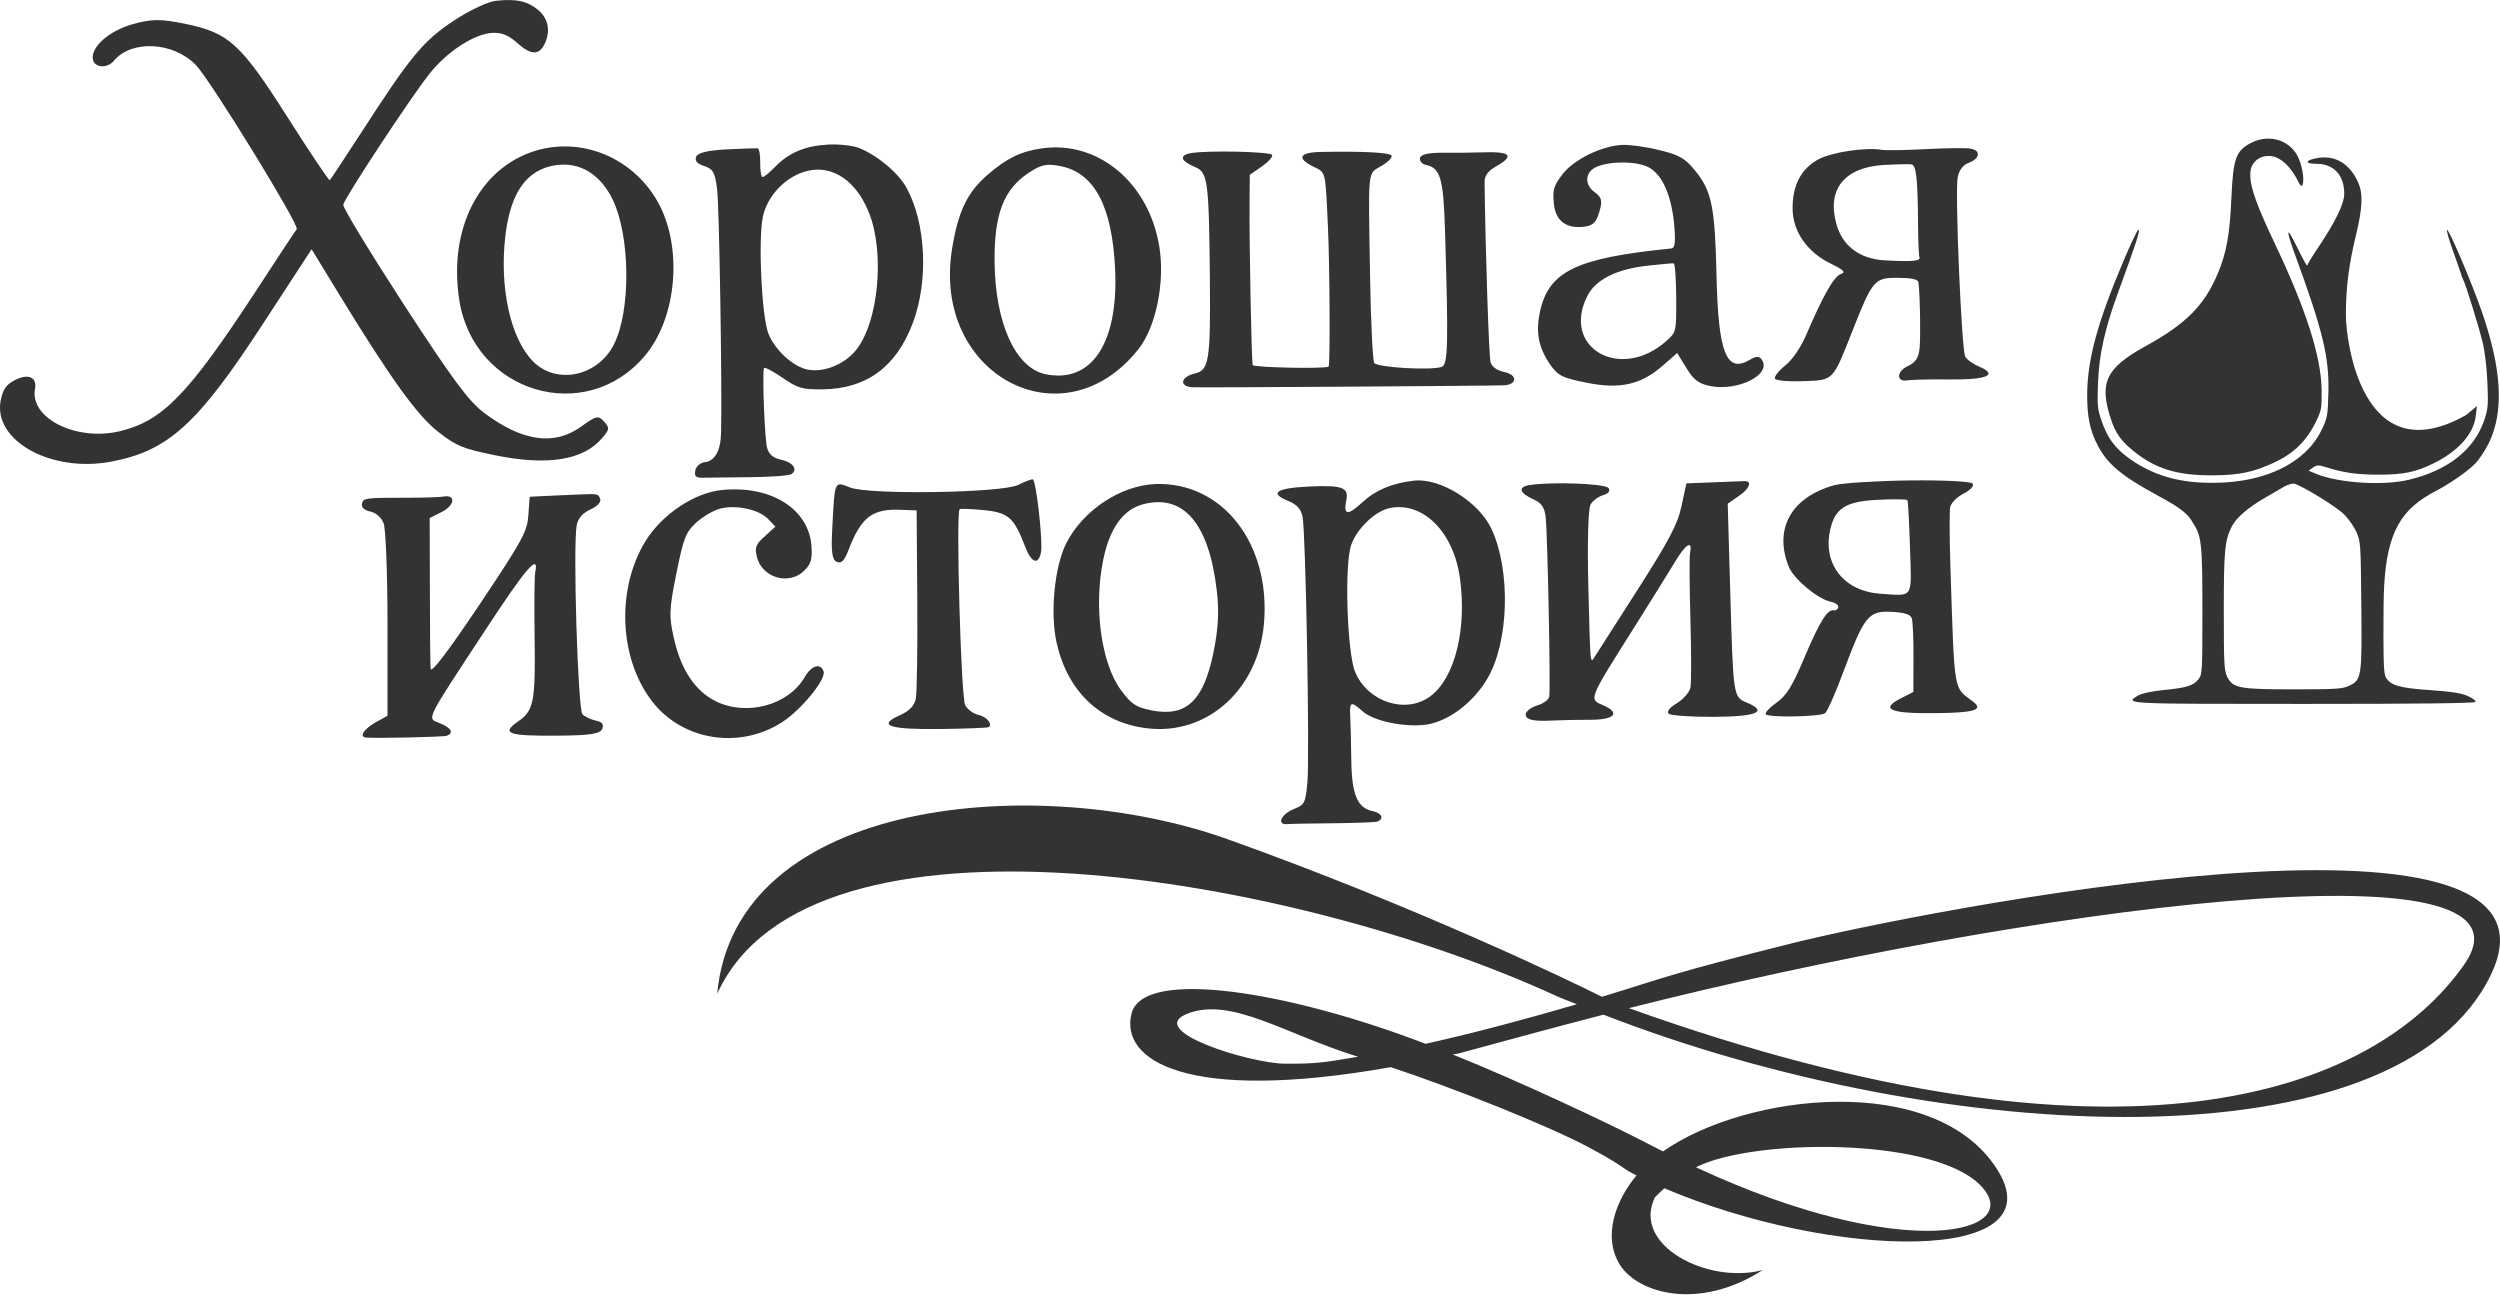
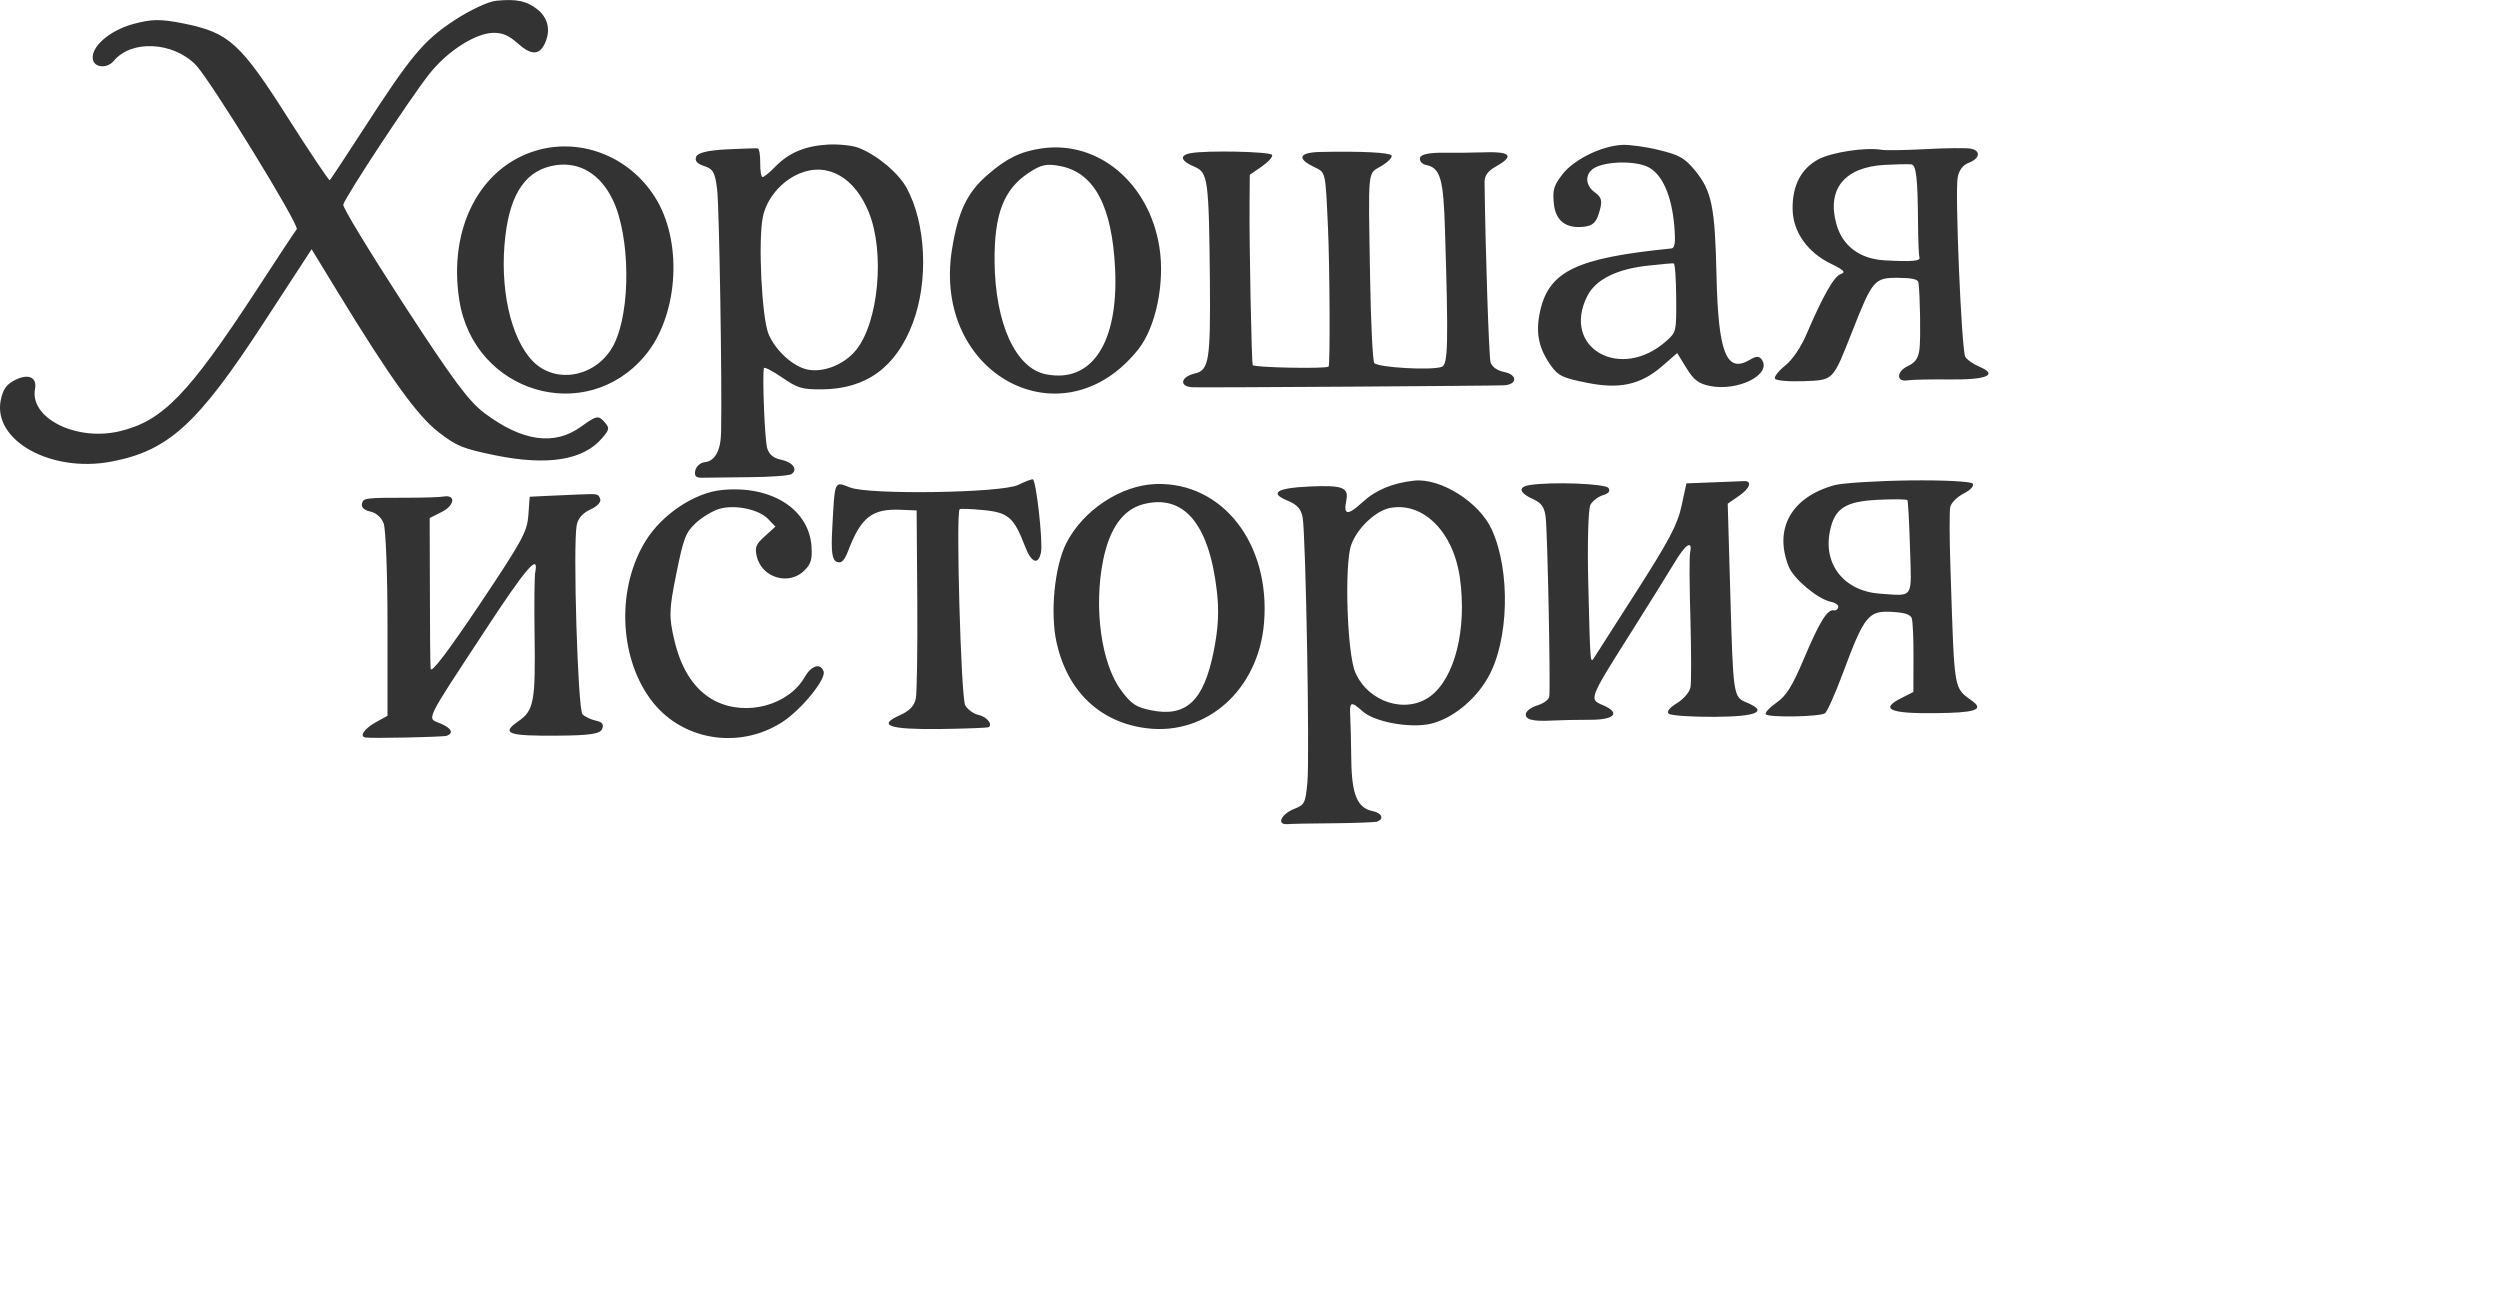
<svg xmlns="http://www.w3.org/2000/svg" width="23" height="12" viewBox="0 0 23 12" fill="none">
  <path fill-rule="evenodd" clip-rule="evenodd" d="M17.715 1.372C17.532 1.382 17.349 1.385 17.308 1.378C17.161 1.353 16.849 1.401 16.727 1.467C16.569 1.554 16.489 1.707 16.492 1.924C16.494 2.131 16.629 2.323 16.846 2.427C16.963 2.484 16.984 2.505 16.936 2.521C16.873 2.541 16.772 2.72 16.617 3.081C16.57 3.192 16.488 3.313 16.425 3.362C16.365 3.41 16.322 3.464 16.329 3.483C16.335 3.501 16.452 3.512 16.588 3.507C16.872 3.496 16.858 3.511 17.041 3.048C17.227 2.575 17.244 2.555 17.461 2.556C17.593 2.557 17.646 2.569 17.65 2.6C17.665 2.719 17.671 3.1 17.66 3.204C17.65 3.295 17.625 3.333 17.55 3.369C17.445 3.419 17.445 3.518 17.551 3.499C17.586 3.493 17.761 3.489 17.941 3.491C18.281 3.495 18.387 3.448 18.209 3.373C18.152 3.349 18.094 3.308 18.08 3.281C18.046 3.217 17.984 1.759 18.011 1.63C18.023 1.566 18.061 1.517 18.11 1.499C18.217 1.459 18.227 1.384 18.128 1.367C18.084 1.36 17.898 1.362 17.715 1.372ZM17.337 1.517C16.969 1.538 16.805 1.74 16.895 2.062C16.95 2.262 17.11 2.382 17.337 2.395C17.588 2.409 17.672 2.402 17.659 2.368C17.653 2.351 17.647 2.216 17.646 2.067C17.643 1.637 17.63 1.519 17.584 1.512C17.561 1.509 17.449 1.511 17.337 1.517ZM14.925 1.333C14.735 1.342 14.48 1.467 14.375 1.603C14.295 1.707 14.283 1.745 14.295 1.869C14.309 2.032 14.409 2.108 14.58 2.085C14.657 2.074 14.686 2.045 14.714 1.949C14.744 1.846 14.737 1.816 14.669 1.767C14.579 1.701 14.581 1.592 14.674 1.542C14.786 1.482 15.048 1.479 15.163 1.537C15.293 1.602 15.381 1.801 15.404 2.085C15.416 2.235 15.409 2.283 15.375 2.286C14.495 2.374 14.244 2.497 14.166 2.877C14.127 3.067 14.157 3.206 14.268 3.363C14.335 3.457 14.376 3.477 14.597 3.521C14.901 3.583 15.095 3.54 15.295 3.366L15.43 3.248L15.515 3.386C15.581 3.495 15.628 3.53 15.731 3.551C15.988 3.603 16.3 3.447 16.21 3.311C16.186 3.274 16.158 3.274 16.097 3.311C15.883 3.437 15.808 3.246 15.792 2.539C15.778 1.899 15.748 1.755 15.592 1.566C15.501 1.455 15.448 1.425 15.266 1.381C15.147 1.351 14.993 1.33 14.925 1.333ZM13.624 1.402C13.553 1.405 13.4 1.406 13.284 1.405C13.145 1.404 13.071 1.42 13.064 1.453C13.058 1.481 13.082 1.509 13.117 1.517C13.252 1.544 13.28 1.641 13.294 2.121C13.326 3.169 13.322 3.354 13.264 3.375C13.17 3.41 12.67 3.381 12.643 3.339C12.629 3.318 12.612 2.97 12.605 2.566C12.588 1.519 12.579 1.606 12.709 1.527C12.771 1.49 12.813 1.446 12.802 1.43C12.784 1.403 12.522 1.39 12.148 1.398C11.952 1.402 11.927 1.457 12.087 1.535C12.198 1.589 12.193 1.565 12.217 2.084C12.234 2.45 12.238 3.362 12.223 3.373C12.189 3.395 11.533 3.381 11.525 3.359C11.514 3.329 11.492 2.224 11.496 1.864L11.498 1.608L11.61 1.531C11.671 1.488 11.713 1.44 11.703 1.425C11.682 1.394 11.101 1.382 10.955 1.409C10.846 1.429 10.861 1.481 10.993 1.536C11.113 1.587 11.122 1.655 11.131 2.578C11.137 3.317 11.123 3.406 10.993 3.436C10.858 3.467 10.846 3.559 10.976 3.563C11.102 3.567 13.716 3.55 13.834 3.545C13.961 3.539 13.964 3.447 13.837 3.422C13.773 3.409 13.725 3.374 13.713 3.332C13.698 3.28 13.665 2.287 13.658 1.673C13.658 1.616 13.69 1.572 13.762 1.532C13.941 1.43 13.899 1.391 13.624 1.402ZM4.565 0.007C4.491 0.014 4.323 0.093 4.177 0.189C3.894 0.376 3.781 0.512 3.33 1.21C3.174 1.45 3.041 1.652 3.034 1.658C3.027 1.664 2.855 1.408 2.652 1.089C2.213 0.398 2.108 0.302 1.699 0.218C1.477 0.173 1.397 0.174 1.222 0.222C1.007 0.281 0.835 0.432 0.854 0.545C0.867 0.624 0.986 0.633 1.047 0.56C1.208 0.365 1.59 0.383 1.8 0.596C1.932 0.73 2.76 2.077 2.73 2.109C2.72 2.119 2.551 2.375 2.354 2.678C1.732 3.629 1.497 3.872 1.103 3.967C0.704 4.063 0.272 3.848 0.322 3.578C0.343 3.471 0.261 3.434 0.139 3.496C0.059 3.536 0.028 3.58 0.007 3.681C-0.068 4.051 0.466 4.35 1.018 4.248C1.548 4.149 1.817 3.905 2.426 2.969L2.867 2.293L3.114 2.698C3.597 3.488 3.84 3.825 4.035 3.976C4.202 4.105 4.259 4.128 4.557 4.189C5.039 4.287 5.368 4.234 5.541 4.029C5.609 3.949 5.61 3.937 5.557 3.878C5.505 3.82 5.486 3.824 5.346 3.925C5.1 4.103 4.807 4.062 4.459 3.802C4.313 3.693 4.171 3.502 3.713 2.798C3.403 2.32 3.152 1.908 3.158 1.883C3.171 1.819 3.775 0.901 3.95 0.68C4.116 0.47 4.374 0.305 4.539 0.302C4.623 0.301 4.683 0.327 4.762 0.398C4.884 0.508 4.96 0.51 5.011 0.403C5.068 0.285 5.044 0.168 4.949 0.09C4.847 0.008 4.751 -0.012 4.565 0.007ZM15.16 2.444C14.874 2.475 14.68 2.572 14.604 2.722C14.36 3.202 14.912 3.514 15.334 3.134C15.422 3.055 15.423 3.049 15.421 2.739C15.42 2.566 15.41 2.424 15.398 2.423C15.386 2.421 15.279 2.431 15.16 2.444ZM9.585 1.365C9.39 1.393 9.261 1.456 9.086 1.608C8.897 1.771 8.814 1.947 8.758 2.296C8.575 3.446 9.778 4.09 10.473 3.213C10.635 3.009 10.719 2.598 10.666 2.271C10.571 1.682 10.104 1.291 9.585 1.365ZM9.464 1.59C9.234 1.742 9.147 1.969 9.15 2.404C9.155 2.973 9.342 3.386 9.62 3.443C10.044 3.529 10.291 3.155 10.259 2.475C10.232 1.9 10.07 1.592 9.76 1.529C9.63 1.503 9.58 1.513 9.464 1.59ZM7.618 1.33C7.406 1.342 7.257 1.405 7.13 1.536C7.079 1.589 7.027 1.63 7.015 1.629C7.002 1.627 6.993 1.568 6.994 1.497C6.995 1.427 6.985 1.368 6.971 1.365C6.957 1.363 6.829 1.367 6.687 1.374C6.514 1.383 6.42 1.405 6.405 1.441C6.39 1.479 6.412 1.506 6.479 1.528C6.561 1.554 6.579 1.587 6.598 1.747C6.617 1.905 6.644 3.545 6.634 3.977C6.631 4.145 6.578 4.242 6.484 4.252C6.444 4.256 6.404 4.291 6.397 4.328C6.386 4.381 6.402 4.397 6.466 4.395C6.511 4.394 6.704 4.392 6.895 4.39C7.086 4.389 7.259 4.376 7.281 4.362C7.344 4.32 7.295 4.252 7.185 4.229C7.116 4.215 7.075 4.181 7.058 4.123C7.036 4.05 7.012 3.464 7.028 3.387C7.031 3.373 7.106 3.412 7.194 3.472C7.34 3.572 7.376 3.583 7.563 3.582C7.969 3.579 8.245 3.378 8.398 2.971C8.544 2.585 8.519 2.054 8.341 1.729C8.265 1.59 8.067 1.425 7.899 1.36C7.843 1.338 7.716 1.325 7.618 1.33ZM7.356 1.596C7.189 1.665 7.052 1.827 7.018 1.997C6.974 2.215 7.008 2.918 7.07 3.071C7.132 3.223 7.295 3.372 7.429 3.4C7.578 3.43 7.769 3.353 7.876 3.22C8.082 2.965 8.142 2.326 7.995 1.958C7.865 1.631 7.614 1.489 7.356 1.596ZM4.94 1.383C4.415 1.535 4.121 2.102 4.226 2.764C4.361 3.614 5.388 3.921 5.933 3.273C6.232 2.918 6.284 2.263 6.047 1.849C5.82 1.454 5.363 1.262 4.94 1.383ZM5.118 1.519C4.847 1.557 4.696 1.767 4.649 2.174C4.594 2.645 4.696 3.11 4.901 3.322C5.117 3.544 5.499 3.465 5.649 3.167C5.805 2.856 5.799 2.172 5.637 1.837C5.524 1.604 5.337 1.489 5.118 1.519ZM17.566 4.42C17.26 4.424 16.951 4.444 16.879 4.463C16.481 4.572 16.317 4.863 16.456 5.212C16.501 5.326 16.723 5.511 16.842 5.536C16.885 5.544 16.916 5.567 16.912 5.586C16.908 5.606 16.89 5.619 16.871 5.615C16.812 5.603 16.74 5.72 16.597 6.058C16.489 6.314 16.434 6.402 16.343 6.465C16.28 6.509 16.235 6.557 16.245 6.571C16.265 6.603 16.741 6.595 16.79 6.562C16.81 6.549 16.886 6.378 16.959 6.181C17.15 5.668 17.19 5.618 17.399 5.629C17.52 5.635 17.575 5.652 17.588 5.687C17.598 5.715 17.605 5.879 17.604 6.052L17.603 6.366L17.487 6.425C17.293 6.524 17.388 6.566 17.8 6.561C18.167 6.558 18.253 6.531 18.151 6.454C17.969 6.316 17.983 6.398 17.944 5.221C17.935 4.953 17.934 4.703 17.942 4.665C17.95 4.627 18.006 4.571 18.065 4.541C18.129 4.508 18.164 4.471 18.148 4.449C18.134 4.429 17.873 4.416 17.566 4.42ZM17.281 4.598C16.976 4.612 16.877 4.677 16.835 4.888C16.772 5.196 16.97 5.44 17.298 5.462C17.61 5.483 17.587 5.517 17.572 5.041C17.565 4.807 17.554 4.609 17.548 4.601C17.542 4.593 17.422 4.591 17.281 4.598ZM15.773 4.437L15.515 4.447L15.47 4.655C15.434 4.824 15.358 4.968 15.063 5.43C14.863 5.742 14.686 6.019 14.669 6.046C14.629 6.109 14.631 6.127 14.612 5.364C14.603 5.003 14.612 4.679 14.632 4.644C14.651 4.609 14.703 4.569 14.747 4.556C14.8 4.54 14.817 4.518 14.798 4.49C14.771 4.449 14.271 4.43 14.071 4.463C13.962 4.48 13.978 4.536 14.108 4.594C14.181 4.626 14.21 4.669 14.22 4.757C14.238 4.914 14.266 6.345 14.253 6.41C14.248 6.437 14.199 6.473 14.145 6.489C14.092 6.505 14.044 6.539 14.038 6.565C14.027 6.62 14.101 6.639 14.282 6.629C14.353 6.625 14.506 6.622 14.622 6.622C14.855 6.624 14.915 6.559 14.746 6.487C14.617 6.433 14.616 6.435 15.014 5.805C15.172 5.555 15.347 5.273 15.404 5.179C15.506 5.006 15.574 4.962 15.549 5.084C15.541 5.12 15.543 5.396 15.552 5.698C15.56 6 15.561 6.282 15.552 6.325C15.544 6.368 15.488 6.432 15.428 6.469C15.36 6.51 15.331 6.547 15.352 6.566C15.37 6.583 15.559 6.596 15.771 6.595C16.164 6.593 16.269 6.547 16.073 6.465C15.945 6.411 15.946 6.417 15.918 5.435L15.895 4.634L16.003 4.559C16.096 4.495 16.122 4.427 16.052 4.426C16.04 4.426 15.915 4.431 15.773 4.437ZM13.009 4.422C12.81 4.444 12.656 4.508 12.533 4.622C12.398 4.746 12.358 4.741 12.386 4.603C12.41 4.484 12.351 4.462 12.044 4.476C11.742 4.49 11.674 4.536 11.848 4.607C11.932 4.641 11.97 4.683 11.984 4.758C12.013 4.911 12.05 6.962 12.028 7.199C12.01 7.389 12.003 7.404 11.904 7.443C11.785 7.491 11.742 7.59 11.844 7.582C11.88 7.579 12.072 7.575 12.272 7.574C12.472 7.572 12.651 7.565 12.669 7.559C12.737 7.534 12.714 7.48 12.628 7.462C12.488 7.434 12.436 7.309 12.432 6.997C12.43 6.837 12.426 6.653 12.422 6.587C12.415 6.453 12.428 6.448 12.54 6.547C12.65 6.643 12.973 6.702 13.161 6.659C13.358 6.613 13.568 6.445 13.688 6.236C13.882 5.899 13.899 5.256 13.725 4.873C13.611 4.62 13.252 4.395 13.009 4.422ZM12.79 4.673C12.656 4.698 12.486 4.859 12.431 5.013C12.367 5.195 12.393 6.018 12.47 6.189C12.591 6.463 12.937 6.571 13.16 6.405C13.385 6.236 13.497 5.789 13.431 5.316C13.372 4.895 13.095 4.616 12.79 4.673ZM10.633 4.453C10.311 4.464 9.963 4.695 9.809 4.999C9.701 5.214 9.66 5.642 9.721 5.914C9.822 6.363 10.123 6.648 10.551 6.7C11.105 6.768 11.578 6.343 11.629 5.732C11.69 5.002 11.247 4.433 10.633 4.453ZM10.517 4.639C10.332 4.688 10.209 4.859 10.149 5.153C10.061 5.588 10.131 6.103 10.313 6.349C10.408 6.478 10.45 6.506 10.592 6.535C10.914 6.6 11.075 6.448 11.166 5.992C11.209 5.777 11.217 5.619 11.194 5.43C11.122 4.815 10.888 4.542 10.517 4.639ZM9.368 4.461C9.219 4.535 8 4.554 7.821 4.485C7.674 4.428 7.681 4.411 7.657 4.856C7.645 5.077 7.655 5.151 7.698 5.169C7.741 5.187 7.768 5.16 7.805 5.063C7.922 4.758 8.024 4.679 8.285 4.69L8.433 4.696L8.439 5.516C8.442 5.967 8.436 6.378 8.425 6.43C8.411 6.494 8.365 6.542 8.281 6.579C8.067 6.674 8.177 6.712 8.643 6.707C8.883 6.704 9.086 6.696 9.096 6.69C9.136 6.663 9.076 6.593 9.002 6.577C8.957 6.568 8.903 6.528 8.88 6.489C8.841 6.419 8.793 4.709 8.829 4.685C8.839 4.678 8.938 4.682 9.049 4.693C9.277 4.715 9.328 4.76 9.43 5.026C9.488 5.179 9.553 5.203 9.577 5.082C9.597 4.988 9.532 4.414 9.502 4.41C9.488 4.408 9.428 4.431 9.368 4.461ZM6.642 4.508C6.39 4.532 6.091 4.732 5.94 4.976C5.675 5.405 5.692 6.029 5.981 6.428C6.255 6.809 6.793 6.904 7.197 6.643C7.375 6.527 7.603 6.247 7.577 6.176C7.548 6.097 7.465 6.122 7.404 6.228C7.255 6.488 6.868 6.593 6.582 6.45C6.397 6.357 6.269 6.167 6.204 5.89C6.153 5.673 6.155 5.611 6.222 5.279C6.289 4.948 6.308 4.899 6.402 4.811C6.46 4.757 6.558 4.699 6.619 4.681C6.764 4.64 6.982 4.686 7.067 4.775L7.134 4.845L7.037 4.933C6.954 5.007 6.943 5.035 6.962 5.118C7.008 5.317 7.26 5.391 7.402 5.247C7.461 5.188 7.473 5.146 7.466 5.029C7.444 4.684 7.096 4.463 6.642 4.508ZM5.307 4.55C5.226 4.554 5.095 4.56 5.017 4.563L4.873 4.57L4.861 4.739C4.85 4.892 4.809 4.968 4.409 5.566C4.116 6.002 3.966 6.199 3.962 6.152C3.958 6.113 3.955 5.786 3.955 5.424L3.953 4.766L4.066 4.709C4.184 4.649 4.195 4.549 4.082 4.568C4.048 4.574 3.904 4.579 3.763 4.579C3.354 4.579 3.341 4.581 3.33 4.636C3.323 4.668 3.353 4.695 3.406 4.706C3.458 4.716 3.508 4.76 3.529 4.813C3.549 4.862 3.565 5.281 3.565 5.744L3.565 6.585L3.457 6.645C3.352 6.704 3.304 6.773 3.361 6.785C3.413 6.795 4.078 6.781 4.111 6.769C4.177 6.744 4.153 6.698 4.052 6.656C3.926 6.603 3.896 6.664 4.457 5.809C4.842 5.221 4.961 5.083 4.924 5.266C4.917 5.3 4.914 5.554 4.918 5.832C4.927 6.458 4.913 6.536 4.767 6.637C4.607 6.748 4.671 6.772 5.13 6.768C5.428 6.766 5.521 6.752 5.54 6.706C5.557 6.664 5.541 6.642 5.482 6.63C5.437 6.62 5.382 6.594 5.359 6.572C5.316 6.531 5.27 5.01 5.306 4.83C5.318 4.768 5.362 4.719 5.432 4.687C5.494 4.659 5.532 4.619 5.522 4.592C5.503 4.541 5.508 4.542 5.307 4.55Z" fill="#333333" />
-   <path d="M20.707 1.316C20.57 1.388 20.545 1.458 20.529 1.818C20.514 2.159 20.484 2.324 20.405 2.513C20.281 2.81 20.113 2.979 19.735 3.187C19.374 3.386 19.31 3.522 19.42 3.855C19.461 3.981 19.511 4.053 19.618 4.141C19.822 4.311 20.026 4.375 20.352 4.373C20.608 4.372 20.736 4.344 20.94 4.247C21.104 4.169 21.222 4.052 21.302 3.889C21.358 3.775 21.361 3.758 21.359 3.589C21.355 3.279 21.215 2.843 20.925 2.234C20.768 1.903 20.707 1.736 20.703 1.626C20.701 1.582 20.703 1.524 20.755 1.477C20.795 1.442 20.836 1.435 20.877 1.435C20.942 1.435 21.034 1.477 21.126 1.636C21.162 1.711 21.174 1.723 21.184 1.698C21.203 1.647 21.178 1.509 21.134 1.429C21.053 1.282 20.866 1.232 20.707 1.316Z" fill="#333333" />
-   <path fill-rule="evenodd" clip-rule="evenodd" d="M21.303 1.457C21.202 1.478 21.207 1.507 21.312 1.507C21.47 1.507 21.567 1.612 21.567 1.781C21.567 1.875 21.489 2.035 21.328 2.276C21.273 2.357 21.227 2.433 21.226 2.444C21.226 2.454 21.186 2.382 21.138 2.284C21.035 2.071 21.024 2.096 21.113 2.34C21.372 3.047 21.431 3.291 21.421 3.621C21.416 3.826 21.411 3.848 21.357 3.959C21.209 4.26 20.842 4.439 20.369 4.442C20.073 4.445 19.846 4.385 19.639 4.252C19.474 4.146 19.392 4.043 19.332 3.865C19.297 3.762 19.294 3.725 19.302 3.518C19.312 3.26 19.365 3.023 19.485 2.695C19.659 2.22 19.693 2.114 19.673 2.114C19.664 2.114 19.604 2.24 19.539 2.394C19.299 2.959 19.205 3.303 19.202 3.625C19.201 3.833 19.227 3.961 19.3 4.1C19.389 4.27 19.52 4.379 19.842 4.554C20.014 4.647 20.127 4.716 20.17 4.803C20.255 4.929 20.262 4.993 20.262 5.618C20.262 6.178 20.261 6.205 20.226 6.249C20.18 6.308 20.115 6.328 19.9 6.349C19.793 6.36 19.706 6.379 19.672 6.398C19.54 6.477 19.529 6.476 21.191 6.476C22.244 6.476 22.766 6.47 22.774 6.458C22.78 6.448 22.749 6.423 22.703 6.403C22.642 6.376 22.555 6.363 22.358 6.349C22.072 6.33 21.987 6.305 21.947 6.226C21.929 6.192 21.925 6.039 21.929 5.573C21.933 5.028 22.026 4.758 22.3 4.581C22.333 4.563 22.345 4.55 22.389 4.528C22.525 4.459 22.699 4.34 22.77 4.267C22.808 4.228 22.866 4.141 22.899 4.072C23.038 3.783 23.017 3.397 22.832 2.865C22.742 2.604 22.533 2.114 22.513 2.114C22.504 2.114 22.53 2.205 22.57 2.315C22.61 2.426 22.644 2.525 22.646 2.534C22.648 2.544 22.654 2.56 22.66 2.57C22.68 2.602 22.801 2.991 22.838 3.14C22.86 3.228 22.878 3.376 22.884 3.518C22.893 3.726 22.89 3.762 22.855 3.866C22.763 4.137 22.521 4.328 22.161 4.414C21.921 4.471 21.513 4.444 21.305 4.358L21.239 4.33L21.279 4.302C21.316 4.276 21.328 4.276 21.412 4.302C21.566 4.35 21.688 4.367 21.881 4.367C22.109 4.367 22.219 4.345 22.38 4.267C22.612 4.156 22.758 3.994 22.777 3.827L22.788 3.736L22.687 3.819C21.724 4.362 21.581 3.119 21.582 2.895C21.582 2.649 21.61 2.43 21.676 2.159C21.736 1.912 21.741 1.778 21.694 1.676C21.614 1.499 21.474 1.42 21.303 1.457ZM20.827 4.586C20.895 4.547 20.979 4.498 21.013 4.478C21.047 4.458 21.09 4.446 21.108 4.45C21.183 4.471 21.492 4.66 21.561 4.728C21.603 4.768 21.655 4.842 21.678 4.892C21.718 4.981 21.719 5.002 21.724 5.567C21.731 6.232 21.727 6.257 21.608 6.311C21.55 6.338 21.478 6.342 21.102 6.342C20.599 6.342 20.543 6.331 20.49 6.226C20.462 6.17 20.459 6.101 20.459 5.618C20.459 5.06 20.468 4.969 20.535 4.839C20.575 4.763 20.682 4.67 20.827 4.586Z" fill="#333333" />
-   <path fill-rule="evenodd" clip-rule="evenodd" d="M11.289 7.719C9.564 7.104 6.766 7.328 6.598 9.143C7.45 7.272 11.919 8.062 14.305 9.157C14.375 9.189 14.44 9.212 14.507 9.239C14.045 9.374 13.563 9.504 13.115 9.603C11.871 9.125 10.518 8.898 10.41 9.325C10.302 9.752 10.908 10.152 12.795 9.818C13.374 10.009 14.247 10.358 14.612 10.553C14.978 10.749 14.889 10.731 15.056 10.814C14.859 11.049 14.742 11.382 14.905 11.639C15.069 11.896 15.626 12.064 16.218 11.684C15.715 11.819 15.007 11.458 15.226 11.014C15.226 11.014 15.28 10.96 15.312 10.932C16.86 11.591 18.945 11.638 18.368 10.749C17.791 9.86 16.064 10.056 15.3 10.593C15.222 10.554 15.328 10.607 15.059 10.47C14.79 10.332 13.994 9.954 13.365 9.701C13.421 9.688 13.322 9.719 13.537 9.66C13.752 9.601 14.319 9.447 14.752 9.335C17.878 10.551 22.068 10.751 22.919 8.962C23.77 7.172 17.642 8.389 16.483 8.679C15.324 8.969 15.32 8.994 14.739 9.17C14.729 9.166 14.71 9.157 14.71 9.157C14.459 9.03 13.015 8.335 11.289 7.719ZM14.986 9.275C19.527 10.902 21.83 10.068 22.668 8.878C23.506 7.688 18.553 8.371 14.986 9.275ZM18.214 10.899C17.767 10.456 16.112 10.476 15.603 10.739C17.537 11.639 18.661 11.342 18.214 10.899ZM11.82 9.786C11.49 9.781 10.524 9.481 10.926 9.325C11.329 9.169 11.819 9.513 12.494 9.722C12.24 9.762 12.15 9.79 11.82 9.786Z" fill="#333333" />
</svg>